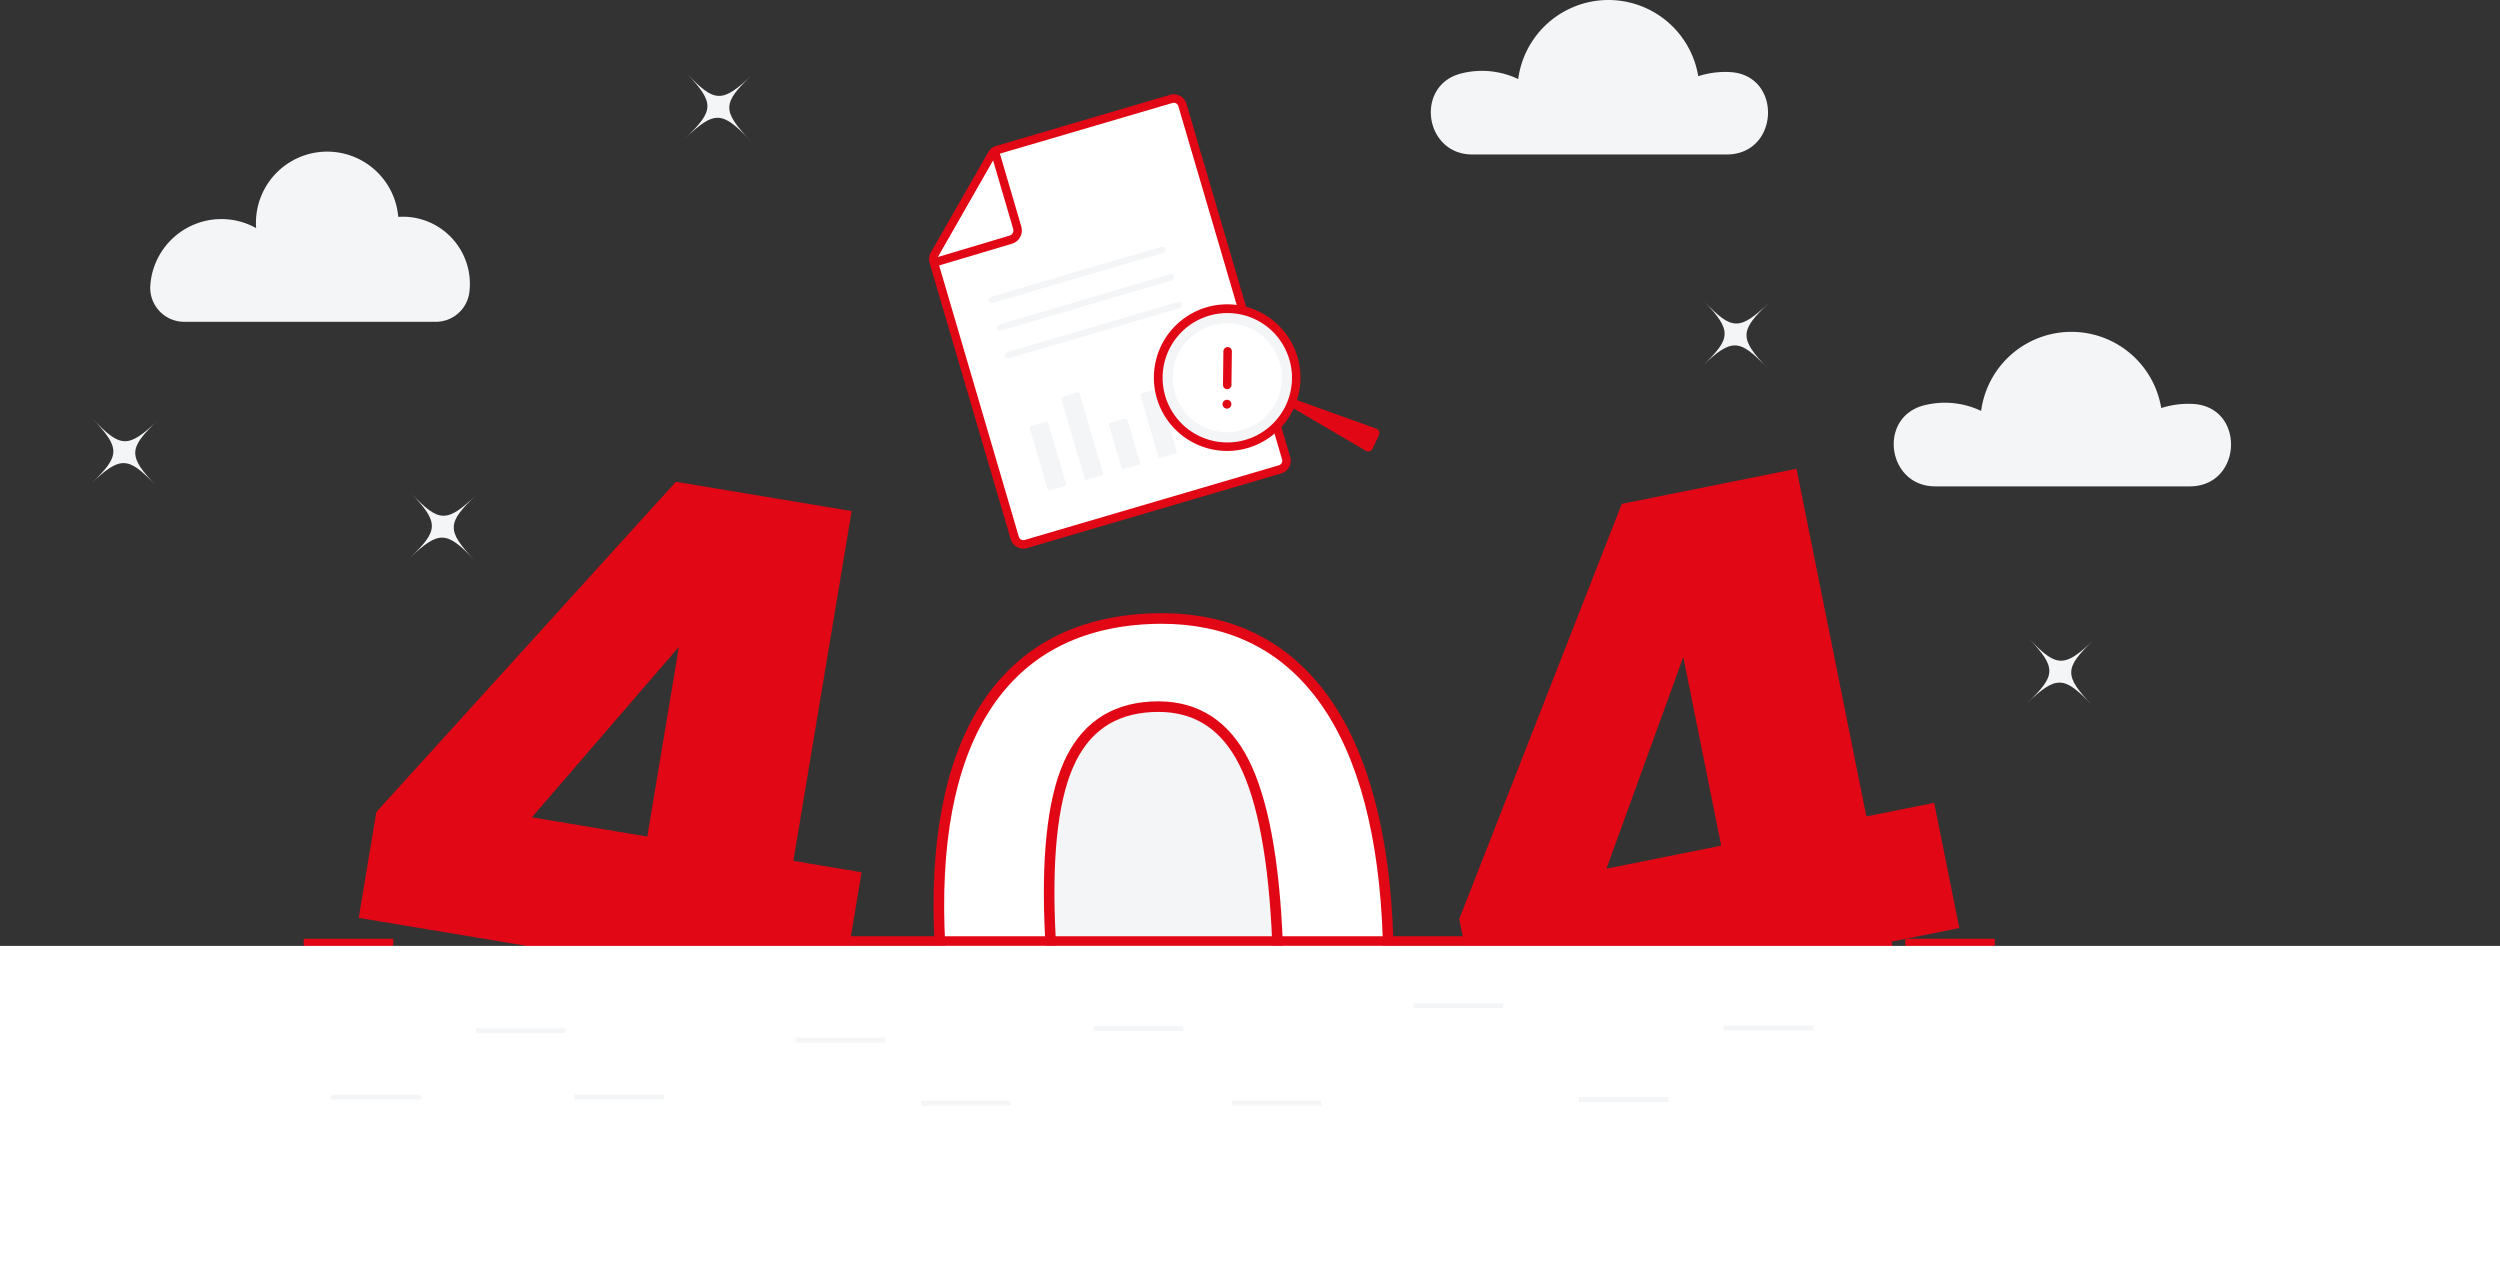
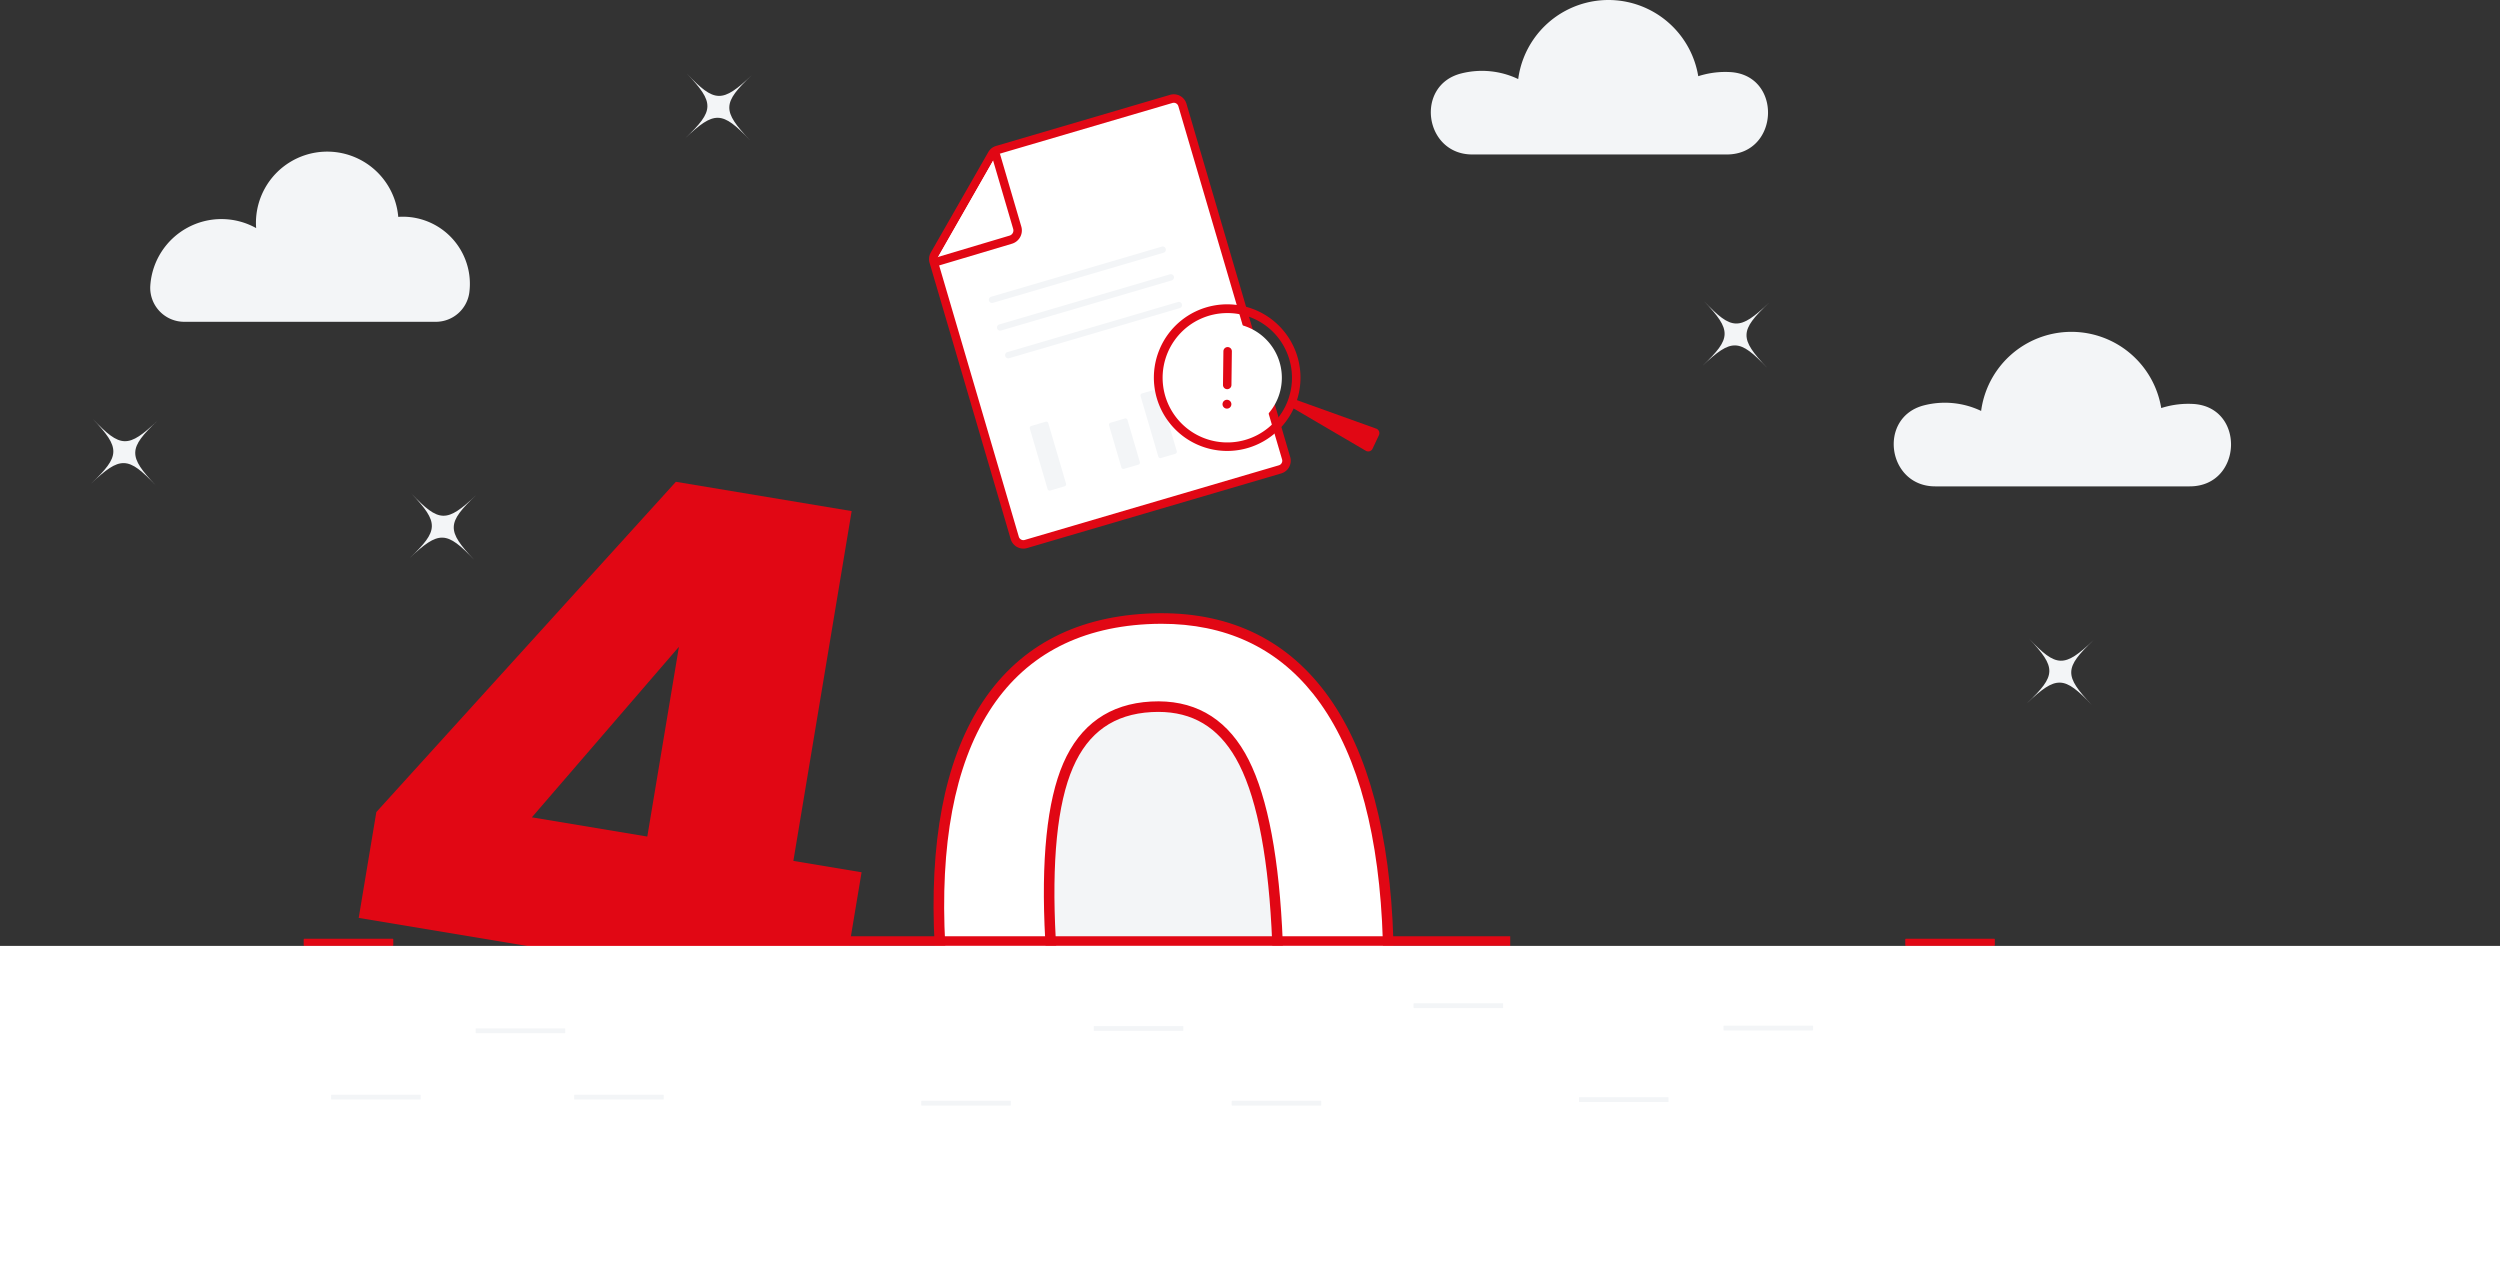
<svg xmlns="http://www.w3.org/2000/svg" width="978.317" height="494.306" viewBox="0 0 978.317 494.306">
  <rect x="0" y="0" width="978.317" height="494.306" fill="#333333" stroke="none" />
  <defs>
    <clipPath id="clip-path">
      <rect id="Rectangle_38112" data-name="Rectangle 38112" width="978.317" height="494.306" fill="none" />
    </clipPath>
  </defs>
  <g id="_404" data-name="404" transform="translate(0 0.003)">
    <g id="Group_34954" data-name="Group 34954" transform="translate(0 -0.003)" clip-path="url(#clip-path)">
      <path id="Path_36845" data-name="Path 36845" d="M915.694,803.282q-24.186-30.276-27.457-90.561-3.253-59.936,17.512-92.661t63.338-35.033q42.569-2.31,66.758,27.971t27.441,90.222q3.254,59.945-17.5,92.831t-63.329,35.2q-42.576,2.311-66.758-27.971" transform="translate(-520.405 -342.831)" fill="#fff" />
      <path id="Path_36846" data-name="Path 36846" d="M973.654,830.555c-26.16,0-47.161-9.708-62.5-28.911-16.323-20.432-25.712-51.3-27.907-91.74-2.182-40.211,3.817-71.8,17.832-93.882,14.164-22.31,36.023-34.419,64.973-35.99s51.993,8.1,68.486,28.746c16.324,20.44,25.708,51.191,27.89,91.4s-3.813,71.85-17.821,94.047c-14.152,22.426-36.01,34.593-64.966,36.165q-3.035.164-5.989.165M972,584.007q-2.82,0-5.722.158c-27.538,1.495-48.3,12.959-61.7,34.075-13.544,21.341-19.329,52.107-17.193,91.44,2.147,39.564,11.234,69.636,27.008,89.381h0c14.51,18.167,34.444,27.353,59.307,27.354q2.821,0,5.722-.157c27.54-1.5,48.3-13.015,61.691-34.241,13.541-21.457,19.324-52.28,17.189-91.614s-11.216-69.289-26.992-89.042c-14.513-18.167-34.446-27.354-59.307-27.354" transform="translate(-517.483 -339.903)" fill="#e10714" />
      <path id="Path_36847" data-name="Path 36847" d="M1074.281,822.592q9.4-21.852,6.889-68.173-2.532-46.655-14.227-67.029t-34.852-19.115q-23.163,1.258-32.569,22.944t-6.9,68.005q2.514,46.317,14.227,67.027t34.87,19.455q23.156-1.256,32.56-23.115" transform="translate(-581.541 -391.683)" fill="#f3f5f7" />
      <path id="Path_36848" data-name="Path 36848" d="M1036.194,844.918c-14.893,0-26.342-6.912-34.065-20.578-7.93-14.015-12.806-36.871-14.492-67.933s.691-54.254,7.066-68.941c6.579-15.168,18.138-23.306,34.355-24.186s28.578,5.9,36.759,20.15c7.923,13.807,12.8,36.667,14.5,67.947,1.686,31.051-.689,54.3-7.054,69.1-6.574,15.286-18.131,23.483-34.349,24.363-.917.05-1.826.075-2.719.075m-4.327-177.578c-.848,0-1.708.024-2.585.071-14.727.8-24.8,7.9-30.783,21.7-6.116,14.093-8.381,36.658-6.73,67.07s6.349,52.666,13.962,66.12c7.451,13.187,18.228,19.2,32.958,18.409s24.787-7.952,30.772-21.867c6.112-14.21,8.374-36.834,6.723-67.244-1.662-30.628-6.358-52.871-13.955-66.111-7-12.192-16.951-18.149-30.361-18.149" transform="translate(-578.622 -388.752)" fill="#e10714" />
      <rect id="Rectangle_38110" data-name="Rectangle 38110" width="282.207" height="3.763" transform="translate(308.783 366.385)" fill="#e10714" />
      <path id="Path_36849" data-name="Path 36849" d="M1836.425,890.486h-34.433a.311.311,0,0,1-.311-.31v-2.2a.31.31,0,0,1,.311-.31h34.433a.31.31,0,0,1,.31.31v2.2a.31.31,0,0,1-.31.31" transform="translate(-1056.101 -520.326)" fill="#e10714" />
      <path id="Path_36850" data-name="Path 36850" d="M321.934,890.486H287.5a.311.311,0,0,1-.31-.31v-2.2a.31.31,0,0,1,.31-.31h34.433a.31.31,0,0,1,.31.31v2.2a.31.31,0,0,1-.31.31" transform="translate(-168.344 -520.326)" fill="#e10714" />
      <path id="Path_36851" data-name="Path 36851" d="M1763.431,1030.853h-34.64a.207.207,0,0,1-.207-.207v-1.467a.207.207,0,0,1,.207-.207h34.64a.207.207,0,0,1,.207.207v1.467a.207.207,0,0,1-.207.207" transform="translate(-1013.254 -603.157)" fill="#c4cefe" />
      <path id="Path_36852" data-name="Path 36852" d="M253.728,209.969a13.228,13.228,0,0,0,13.179-11.289,26.278,26.278,0,0,0-26.02-29.835c-.6,0-1.184.027-1.769.066a27.895,27.895,0,0,0-55.69,2.36c0,.684.033,1.359.081,2.03A27.9,27.9,0,0,0,142.1,195.645q-.012.166-.022.333A13.3,13.3,0,0,0,155.4,209.969Z" transform="translate(-83.271 -84.04)" fill="#f3f5f7" />
      <path id="Path_36853" data-name="Path 36853" d="M1906.605,374.272c20.767,0,21.917-31.254,1.174-32.262q-.849-.041-1.71-.041a34.623,34.623,0,0,0-10.612,1.661,35.633,35.633,0,0,0-70.48,1.124,32.977,32.977,0,0,0-22.395-2.175c-18.158,4.676-14.347,31.693,4.4,31.693Z" transform="translate(-1049.708 -183.944)" fill="#f3f5f7" />
      <path id="Path_36854" data-name="Path 36854" d="M1468.833,60.447c20.76,0,21.91-31.244,1.174-32.252q-.849-.042-1.709-.041a34.6,34.6,0,0,0-10.609,1.661,35.622,35.622,0,0,0-70.458,1.124,32.969,32.969,0,0,0-22.388-2.175c-18.153,4.675-14.343,31.684,4.4,31.684Z" transform="translate(-793.117 0.002)" fill="#f3f5f7" />
      <path id="Path_36855" data-name="Path 36855" d="M1610.411,284.8c10.894,11.5,13.87,11.581,25.37.687-11.5,10.894-11.581,13.87-.687,25.37-10.893-11.5-13.87-11.581-25.37-.687,11.5-10.894,11.58-13.87.687-25.37" transform="translate(-943.581 -166.942)" fill="#f3f5f7" />
      <path id="Path_36856" data-name="Path 36856" d="M648.5,69.552c10.894,11.5,13.87,11.581,25.37.687-11.5,10.894-11.581,13.87-.687,25.37-10.893-11.5-13.87-11.581-25.37-.687,11.5-10.894,11.58-13.87.687-25.37" transform="translate(-379.73 -40.768)" fill="#f3f5f7" />
      <path id="Path_36857" data-name="Path 36857" d="M387.937,466.569c10.893,11.5,13.87,11.581,25.37.687-11.5,10.894-11.581,13.87-.687,25.37-10.894-11.5-13.87-11.58-25.37-.687,11.5-10.893,11.58-13.87.687-25.37" transform="translate(-226.997 -273.49)" fill="#f3f5f7" />
      <path id="Path_36858" data-name="Path 36858" d="M86.736,396.09c10.894,11.5,13.87,11.581,25.37.687-11.5,10.894-11.581,13.87-.688,25.37-10.893-11.5-13.869-11.581-25.369-.687,11.5-10.894,11.58-13.87.687-25.37" transform="translate(-50.44 -232.177)" fill="#f3f5f7" />
      <path id="Path_36859" data-name="Path 36859" d="M1917.483,603.667c10.894,11.5,13.87,11.581,25.37.687-11.5,10.894-11.581,13.87-.687,25.37-10.893-11.5-13.87-11.581-25.37-.687,11.5-10.894,11.581-13.87.687-25.37" transform="translate(-1123.579 -353.854)" fill="#f3f5f7" />
      <path id="Path_36860" data-name="Path 36860" d="M918.775,267.5l99.457-29.206a3.514,3.514,0,0,0,2.381-4.362L980.021,95.706a3.514,3.514,0,0,0-4.361-2.382l-68.094,20a3.51,3.51,0,0,0-2.059,1.625l-22.52,39.321a3.514,3.514,0,0,0-.322,2.736l31.75,108.116a3.514,3.514,0,0,0,4.361,2.382" transform="translate(-517.313 -54.619)" fill="#fff" />
      <path id="Path_36861" data-name="Path 36861" d="M915.436,266.954a5.176,5.176,0,0,1-4.952-3.715L878.735,155.123a5.193,5.193,0,0,1,.474-4.025l22.519-39.322a5.146,5.146,0,0,1,3.029-2.39l68.095-20a5.169,5.169,0,0,1,6.416,3.5l40.591,138.227a5.169,5.169,0,0,1-3.5,6.416L916.9,266.742a5.194,5.194,0,0,1-1.464.211m1-1.8h0ZM974.311,92.49a1.869,1.869,0,0,0-.526.076l-68.094,20a1.85,1.85,0,0,0-1.089.86l-22.519,39.321a1.871,1.871,0,0,0-.171,1.448L913.66,262.306a1.858,1.858,0,0,0,2.307,1.26l99.456-29.206a1.859,1.859,0,0,0,1.26-2.307L976.091,93.825a1.86,1.86,0,0,0-1.78-1.336" transform="translate(-514.971 -52.272)" fill="#e10714" />
      <path id="Path_36862" data-name="Path 36862" d="M908.192,147.029l8.3,28.275a3.763,3.763,0,0,1-2.534,4.666l-29.555,8.817" transform="translate(-518.417 -86.184)" fill="#fff" />
      <path id="Path_36863" data-name="Path 36863" d="M882.058,188.1a1.655,1.655,0,0,1-.473-3.242l29.555-8.817a2.112,2.112,0,0,0,1.42-2.613l-8.3-28.275a1.655,1.655,0,1,1,3.176-.933l8.3,28.275a5.429,5.429,0,0,1-3.65,6.718l-29.555,8.817a1.652,1.652,0,0,1-.474.07" transform="translate(-516.071 -83.839)" fill="#e10714" />
      <path id="Path_36864" data-name="Path 36864" d="M987.406,424.021l-5.633,1.654a.828.828,0,0,1-1.027-.561l-6.955-23.684a.828.828,0,0,1,.561-1.027l5.632-1.654a.828.828,0,0,1,1.028.561l6.955,23.684a.827.827,0,0,1-.561,1.027" transform="translate(-570.793 -233.715)" fill="#f3f5f7" />
      <path id="Path_36865" data-name="Path 36865" d="M1060.2,413.753l-5.632,1.654a.827.827,0,0,1-1.028-.561l-4.835-16.463a.827.827,0,0,1,.561-1.027l5.632-1.654a.827.827,0,0,1,1.027.56l4.834,16.464a.827.827,0,0,1-.561,1.027" transform="translate(-614.708 -231.93)" fill="#f3f5f7" />
      <path id="Path_36866" data-name="Path 36866" d="M1092.1,393.277l-5.633,1.654a.827.827,0,0,1-1.027-.561l-6.955-23.684a.828.828,0,0,1,.561-1.028l5.632-1.654a.828.828,0,0,1,1.027.561l6.955,23.684a.827.827,0,0,1-.561,1.027" transform="translate(-632.16 -215.695)" fill="#f3f5f7" />
-       <path id="Path_36867" data-name="Path 36867" d="M1019.3,403.545l-5.633,1.654a.828.828,0,0,1-1.027-.561l-9.076-30.9a.827.827,0,0,1,.561-1.027l5.632-1.654a.827.827,0,0,1,1.028.561l9.075,30.9a.827.827,0,0,1-.561,1.027" transform="translate(-588.245 -217.481)" fill="#f3f5f7" />
      <path id="Path_36868" data-name="Path 36868" d="M936.32,255.2a1.242,1.242,0,0,1-.349-2.433l66.791-19.614a1.241,1.241,0,1,1,.7,2.382l-66.79,19.614a1.243,1.243,0,0,1-.351.051" transform="translate(-548.12 -136.639)" fill="#f3f5f7" />
      <path id="Path_36869" data-name="Path 36869" d="M944.006,281.375a1.242,1.242,0,0,1-.349-2.433l66.791-19.614a1.241,1.241,0,1,1,.7,2.382l-66.791,19.614a1.242,1.242,0,0,1-.351.051" transform="translate(-552.626 -151.981)" fill="#f3f5f7" />
      <path id="Path_36870" data-name="Path 36870" d="M951.692,307.548a1.242,1.242,0,0,1-.349-2.433l66.791-19.614a1.242,1.242,0,0,1,.7,2.382L952.042,307.5a1.243,1.243,0,0,1-.351.051" transform="translate(-557.131 -167.322)" fill="#f3f5f7" />
      <path id="Path_36871" data-name="Path 36871" d="M1250.744,396.231l2.478-5.27a1.882,1.882,0,0,0-1.067-2.571l-33.287-11.954-1.46,2.635,30.682,17.983a1.881,1.881,0,0,0,2.654-.823" transform="translate(-713.615 -220.656)" fill="#e10714" />
-       <path id="Path_36872" data-name="Path 36872" d="M1111.9,294.159a26.967,26.967,0,1,1-14.374,35.325,26.967,26.967,0,0,1,14.374-35.325" transform="translate(-642.096 -171.182)" fill="#f3f5f7" />
      <path id="Path_36873" data-name="Path 36873" d="M1122.044,307.3a21.346,21.346,0,1,1-11.378,27.962,21.346,21.346,0,0,1,11.378-27.962" transform="translate(-650.06 -179.146)" fill="#fff" />
      <path id="Path_36874" data-name="Path 36874" d="M1120.04,345.313a28.687,28.687,0,1,1,11.116-2.263,28.582,28.582,0,0,1-11.116,2.263m-.036-53.95a25.312,25.312,0,1,0,23.358,15.479A25.168,25.168,0,0,0,1120,291.363m-10.442.463h0Z" transform="translate(-639.761 -168.848)" fill="#e10714" />
      <path id="Path_36875" data-name="Path 36875" d="M1158.152,344.683h-.021a1.655,1.655,0,0,1-1.634-1.676l.164-13.169a1.655,1.655,0,0,1,3.31.041l-.164,13.169a1.655,1.655,0,0,1-1.655,1.635" transform="translate(-677.91 -192.384)" fill="#e10714" />
      <path id="Path_36876" data-name="Path 36876" d="M1157.795,378.047a1.732,1.732,0,1,0,1.732,1.732,1.734,1.734,0,0,0-1.732-1.732" transform="translate(-677.656 -221.601)" fill="#e10714" />
-       <path id="Path_36877" data-name="Path 36877" d="M1575.6,622.992l-26.531,5.331,10.662,53.063L1502.927,692.8l-10.662-53.063L1388.18,660.65l-8.27-41.159,63.611-162.475,68.37-13.738,27.338,136.061,26.531-5.331Zm-108.01-106.05-30.068,82.833,44.9-9.021Z" transform="translate(-808.87 -259.838)" fill="#e10714" />
      <path id="Path_36878" data-name="Path 36878" d="M527.774,657.684l-26.693-4.449-8.9,53.387L435.03,697.1l8.9-53.387L339.207,626.253l6.9-41.411L463.325,455.6l68.788,11.465L509.3,603.952l26.693,4.449ZM464.52,520.163,406.97,586.9l45.173,7.529Z" transform="translate(-198.835 -267.057)" fill="#e10714" />
      <rect id="Rectangle_38111" data-name="Rectangle 38111" width="978.317" height="124.149" transform="translate(0 370.157)" fill="#fff" />
      <path id="Path_36879" data-name="Path 36879" d="M347.945,1037.088H313.3a.207.207,0,0,1-.207-.207v-1.467a.207.207,0,0,1,.207-.207h34.64a.207.207,0,0,1,.207.207v1.467a.207.207,0,0,1-.207.207" transform="translate(-183.53 -606.812)" fill="#f3f5f7" />
      <path id="Path_36880" data-name="Path 36880" d="M577.8,1037.088h-34.64a.207.207,0,0,1-.207-.207v-1.467a.207.207,0,0,1,.207-.207H577.8a.207.207,0,0,1,.207.207v1.467a.207.207,0,0,1-.207.207" transform="translate(-318.268 -606.812)" fill="#f3f5f7" />
-       <path id="Path_36881" data-name="Path 36881" d="M787.007,983.1h-34.64a.207.207,0,0,1-.207-.207v-1.467a.207.207,0,0,1,.207-.207h34.64a.207.207,0,0,1,.207.207v1.467a.207.207,0,0,1-.207.207" transform="translate(-440.898 -575.165)" fill="#f3f5f7" />
      <path id="Path_36882" data-name="Path 36882" d="M905.986,1042.8h-34.64a.207.207,0,0,1-.207-.207v-1.468a.207.207,0,0,1,.207-.207h34.64a.207.207,0,0,1,.207.207v1.468a.207.207,0,0,1-.207.207" transform="translate(-510.64 -610.161)" fill="#f3f5f7" />
      <path id="Path_36883" data-name="Path 36883" d="M1199.544,1042.8H1164.9a.207.207,0,0,1-.207-.207v-1.468a.207.207,0,0,1,.207-.207h34.64a.207.207,0,0,1,.207.207v1.468a.207.207,0,0,1-.207.207" transform="translate(-682.717 -610.161)" fill="#f3f5f7" />
      <path id="Path_36884" data-name="Path 36884" d="M1527.969,1039.427h-34.64a.207.207,0,0,1-.207-.207v-1.467a.207.207,0,0,1,.207-.207h34.64a.207.207,0,0,1,.207.207v1.467a.207.207,0,0,1-.207.207" transform="translate(-875.232 -608.183)" fill="#f3f5f7" />
      <path id="Path_36885" data-name="Path 36885" d="M484.65,974.351H450.01a.207.207,0,0,1-.207-.207v-1.467a.207.207,0,0,1,.207-.207h34.64a.207.207,0,0,1,.207.207v1.467a.207.207,0,0,1-.207.207" transform="translate(-263.664 -570.037)" fill="#f3f5f7" />
      <path id="Path_36886" data-name="Path 36886" d="M1069.139,972.136H1034.5a.207.207,0,0,1-.207-.207v-1.467a.207.207,0,0,1,.207-.207h34.64a.207.207,0,0,1,.207.207v1.467a.207.207,0,0,1-.207.207" transform="translate(-606.277 -568.739)" fill="#f3f5f7" />
      <path id="Path_36887" data-name="Path 36887" d="M1664.656,971.782h-34.64a.207.207,0,0,1-.207-.207v-1.467a.207.207,0,0,1,.207-.207h34.64a.207.207,0,0,1,.207.207v1.467a.207.207,0,0,1-.207.207" transform="translate(-955.354 -568.531)" fill="#f3f5f7" />
      <path id="Path_36888" data-name="Path 36888" d="M1371.537,950.609H1336.9a.207.207,0,0,1-.207-.207v-1.467a.207.207,0,0,1,.207-.207h34.64a.207.207,0,0,1,.207.207V950.4a.207.207,0,0,1-.207.207" transform="translate(-783.535 -556.12)" fill="#f3f5f7" />
    </g>
  </g>
</svg>